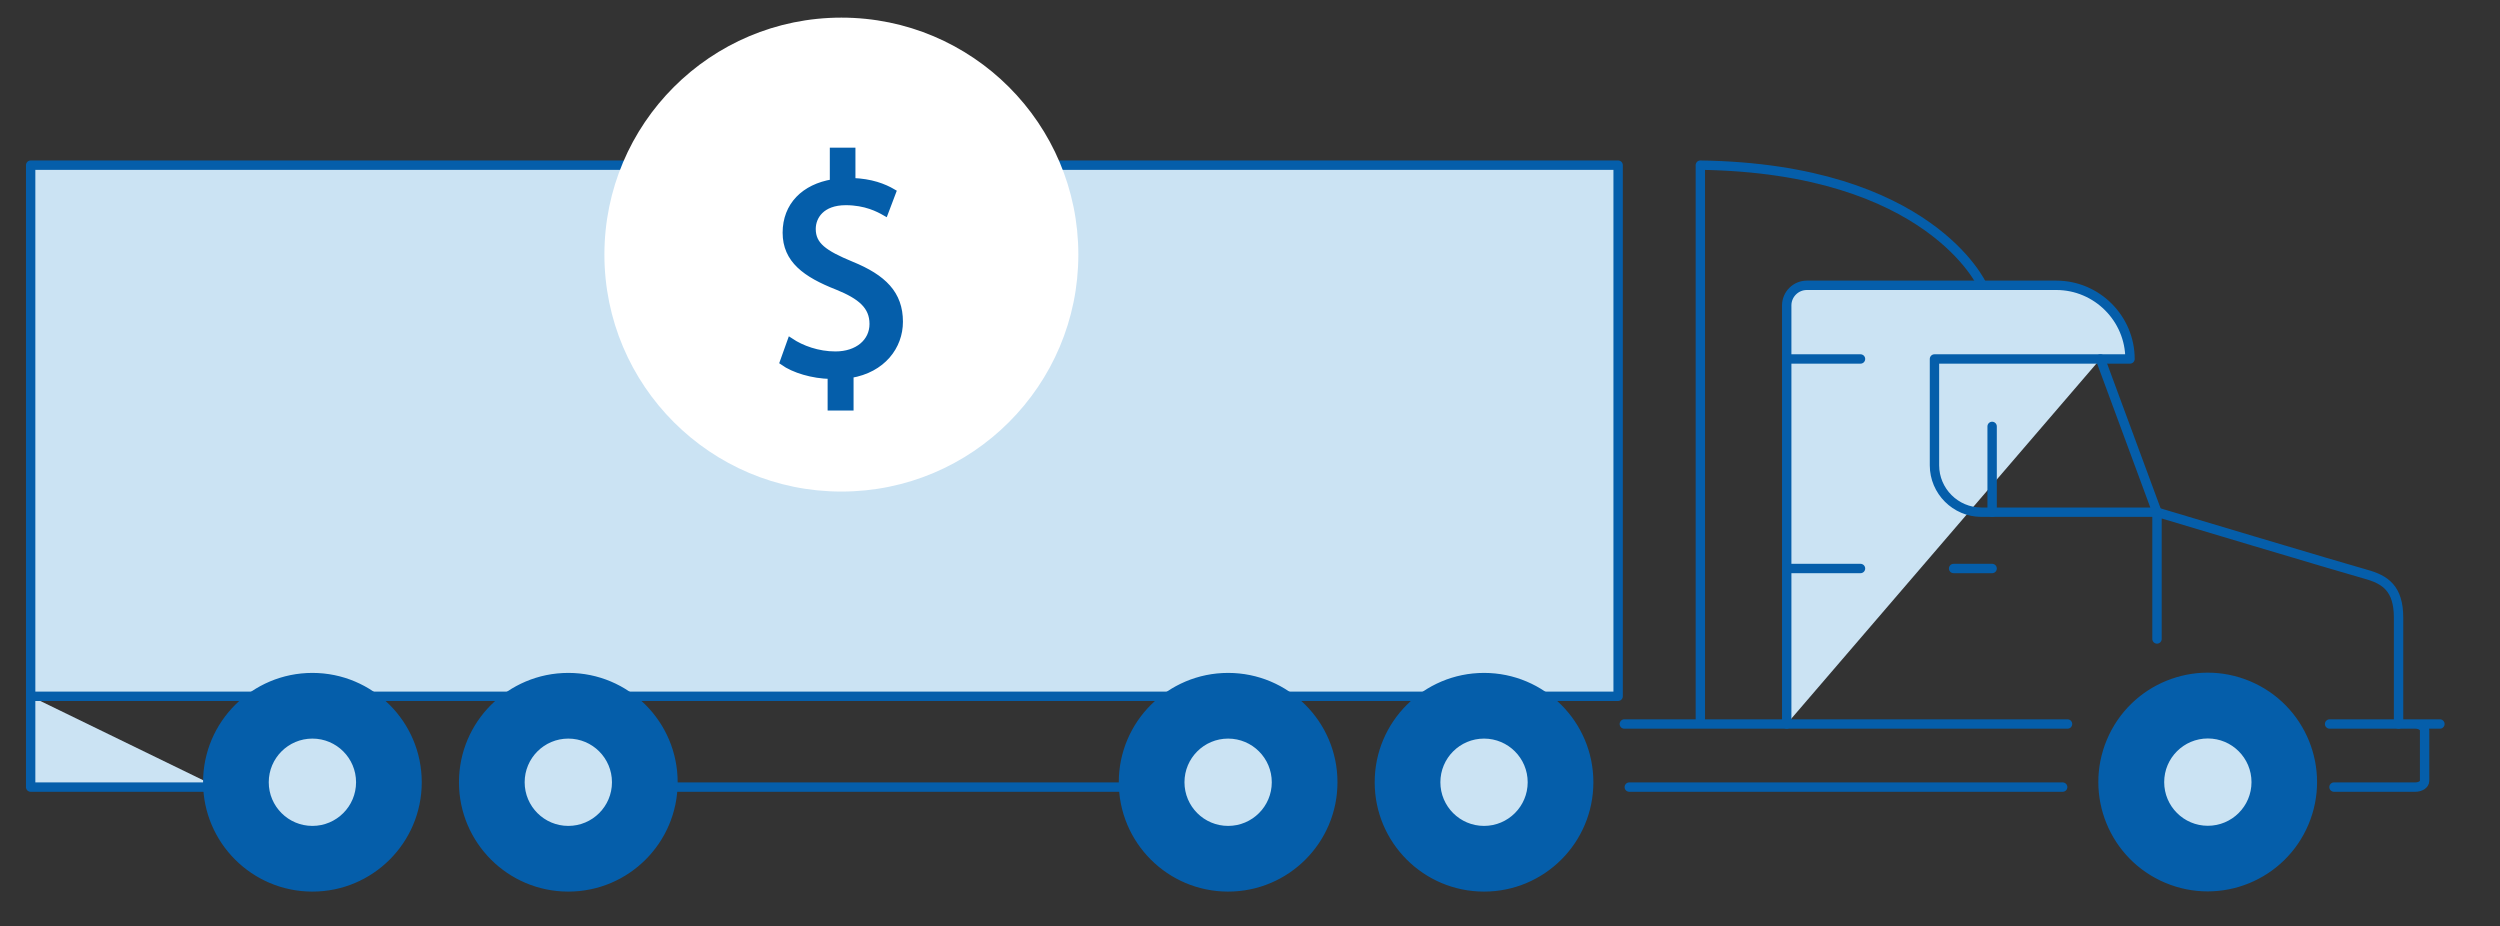
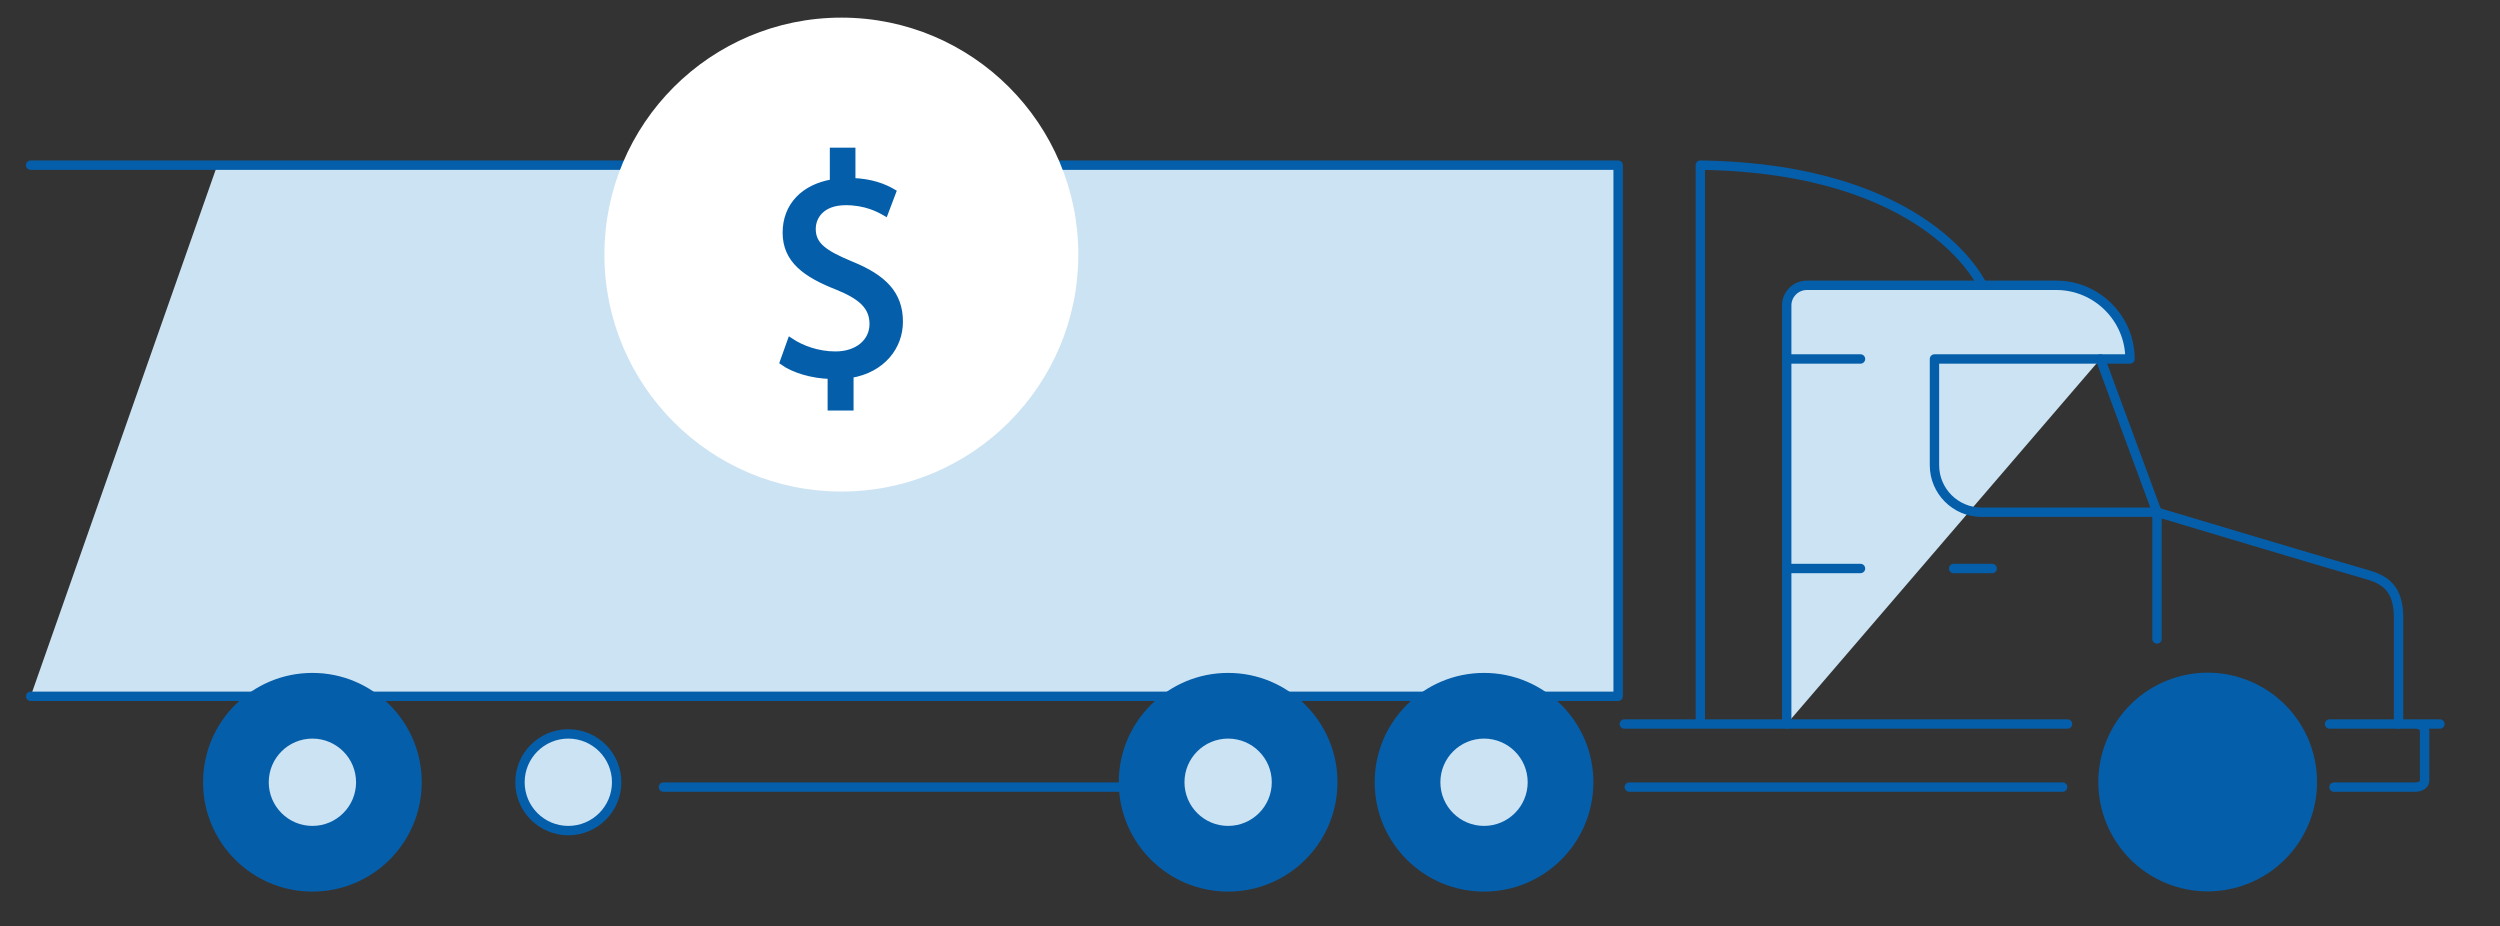
<svg xmlns="http://www.w3.org/2000/svg" viewBox="0 0 800 296.36">
  <rect x="0" y="0" width="800" height="296.36" fill="#333333" stroke="none" />
  <defs>
    <style>.cls-3,.cls-4,.cls-5{stroke-linecap:round;stroke-linejoin:round;stroke-width:3px;stroke:#055eaa}.cls-3{fill:#055eaa}.cls-4{fill:#cbe3f3}.cls-5{fill:none}</style>
  </defs>
  <g id="Layer_1">
    <path d="M672.12 114.87h9.48c0-12.96-10.61-23.57-23.57-23.57h-79.85c-3.54 0-6.43 2.89-6.43 6.43v133.95" class="cls-4" />
    <path d="M619.03 114.87v34.03c0 8.25 6.75 15 15 15h56.22l-18.12-49.03h-53.09Zm6.12 67.05h12.33m-590.3-9.22h10.87m94.73 0h10.86m94.73 0h10.87m94.73 0h10.87m94.73 0h10.87" class="cls-5" />
-     <path d="M637.48 136.45v27.45" style="fill:#fff;stroke-linecap:round;stroke-linejoin:round;stroke-width:3px;stroke:#055eaa" />
    <path d="M758.69 231.68h22.08m-33.89 20.19h26.06c1.61 0 2.93-.89 2.93-1.99v-16.21c0-1.09-1.32-1.99-2.93-1.99h-27.47" class="cls-5" />
    <path d="M690.24 204.47V163.9s60.38 18.09 66.75 19.83 10.55 4.63 10.55 13.92v34.03m-105.93 0H519.78m140.27 20.19H521.37M634.31 91.3s-16.74-37.42-90.2-38.45v178.82m27.65-116.8h23.6m-23.6 67.05h23.6m-232.79 69.95H212.3" class="cls-5" />
-     <path d="M9.81 222.81H517.8V52.85H9.81v199.02h59.72" class="cls-4" />
+     <path d="M9.81 222.81H517.8V52.85H9.81h59.72" class="cls-4" />
    <circle cx="706.51" cy="250.28" r="33.49" class="cls-3" transform="rotate(-67.19 706.465 250.3)" />
-     <path d="M721.98 250.28c0 8.54-6.93 15.47-15.47 15.47s-15.47-6.93-15.47-15.47 6.93-15.47 15.47-15.47 15.47 6.93 15.47 15.47" class="cls-4" />
    <circle cx="474.89" cy="250.32" r="33.49" class="cls-3" />
    <circle cx="474.89" cy="250.32" r="15.47" class="cls-4" />
    <circle cx="393" cy="250.32" r="33.49" class="cls-3" />
    <circle cx="393" cy="250.32" r="15.47" class="cls-4" />
-     <circle cx="181.86" cy="250.32" r="33.49" class="cls-3" />
    <circle cx="181.86" cy="250.32" r="15.47" class="cls-4" />
    <circle cx="99.97" cy="250.32" r="33.49" class="cls-3" />
    <circle cx="99.97" cy="250.32" r="15.47" class="cls-4" />
    <circle cx="269.24" cy="81.47" r="75.83" style="fill:#fff" />
    <path d="M265.84 130.36v-10.1c-5.8-.1-11.8-1.9-15.3-4.4l2.4-6.7c3.6 2.4 8.8 4.3 14.4 4.3 7.1 0 11.9-4.1 11.9-9.8s-3.9-8.9-11.3-11.9c-10.2-4-16.5-8.6-16.5-17.3s5.9-14.6 15.1-16.1v-10.1h6.2v9.7c6 .2 10.1 1.8 13 3.5l-2.5 6.6c-2.1-1.2-6.2-3.4-12.6-3.4-7.7 0-10.6 4.6-10.6 8.6 0 5.2 3.7 7.8 12.4 11.4 10.3 4.2 15.5 9.4 15.5 18.3 0 7.9-5.5 15.3-15.8 17v10.4z" style="stroke:#055eaa;fill:#055eaa;stroke-miterlimit:10;stroke-width:2px" />
  </g>
</svg>